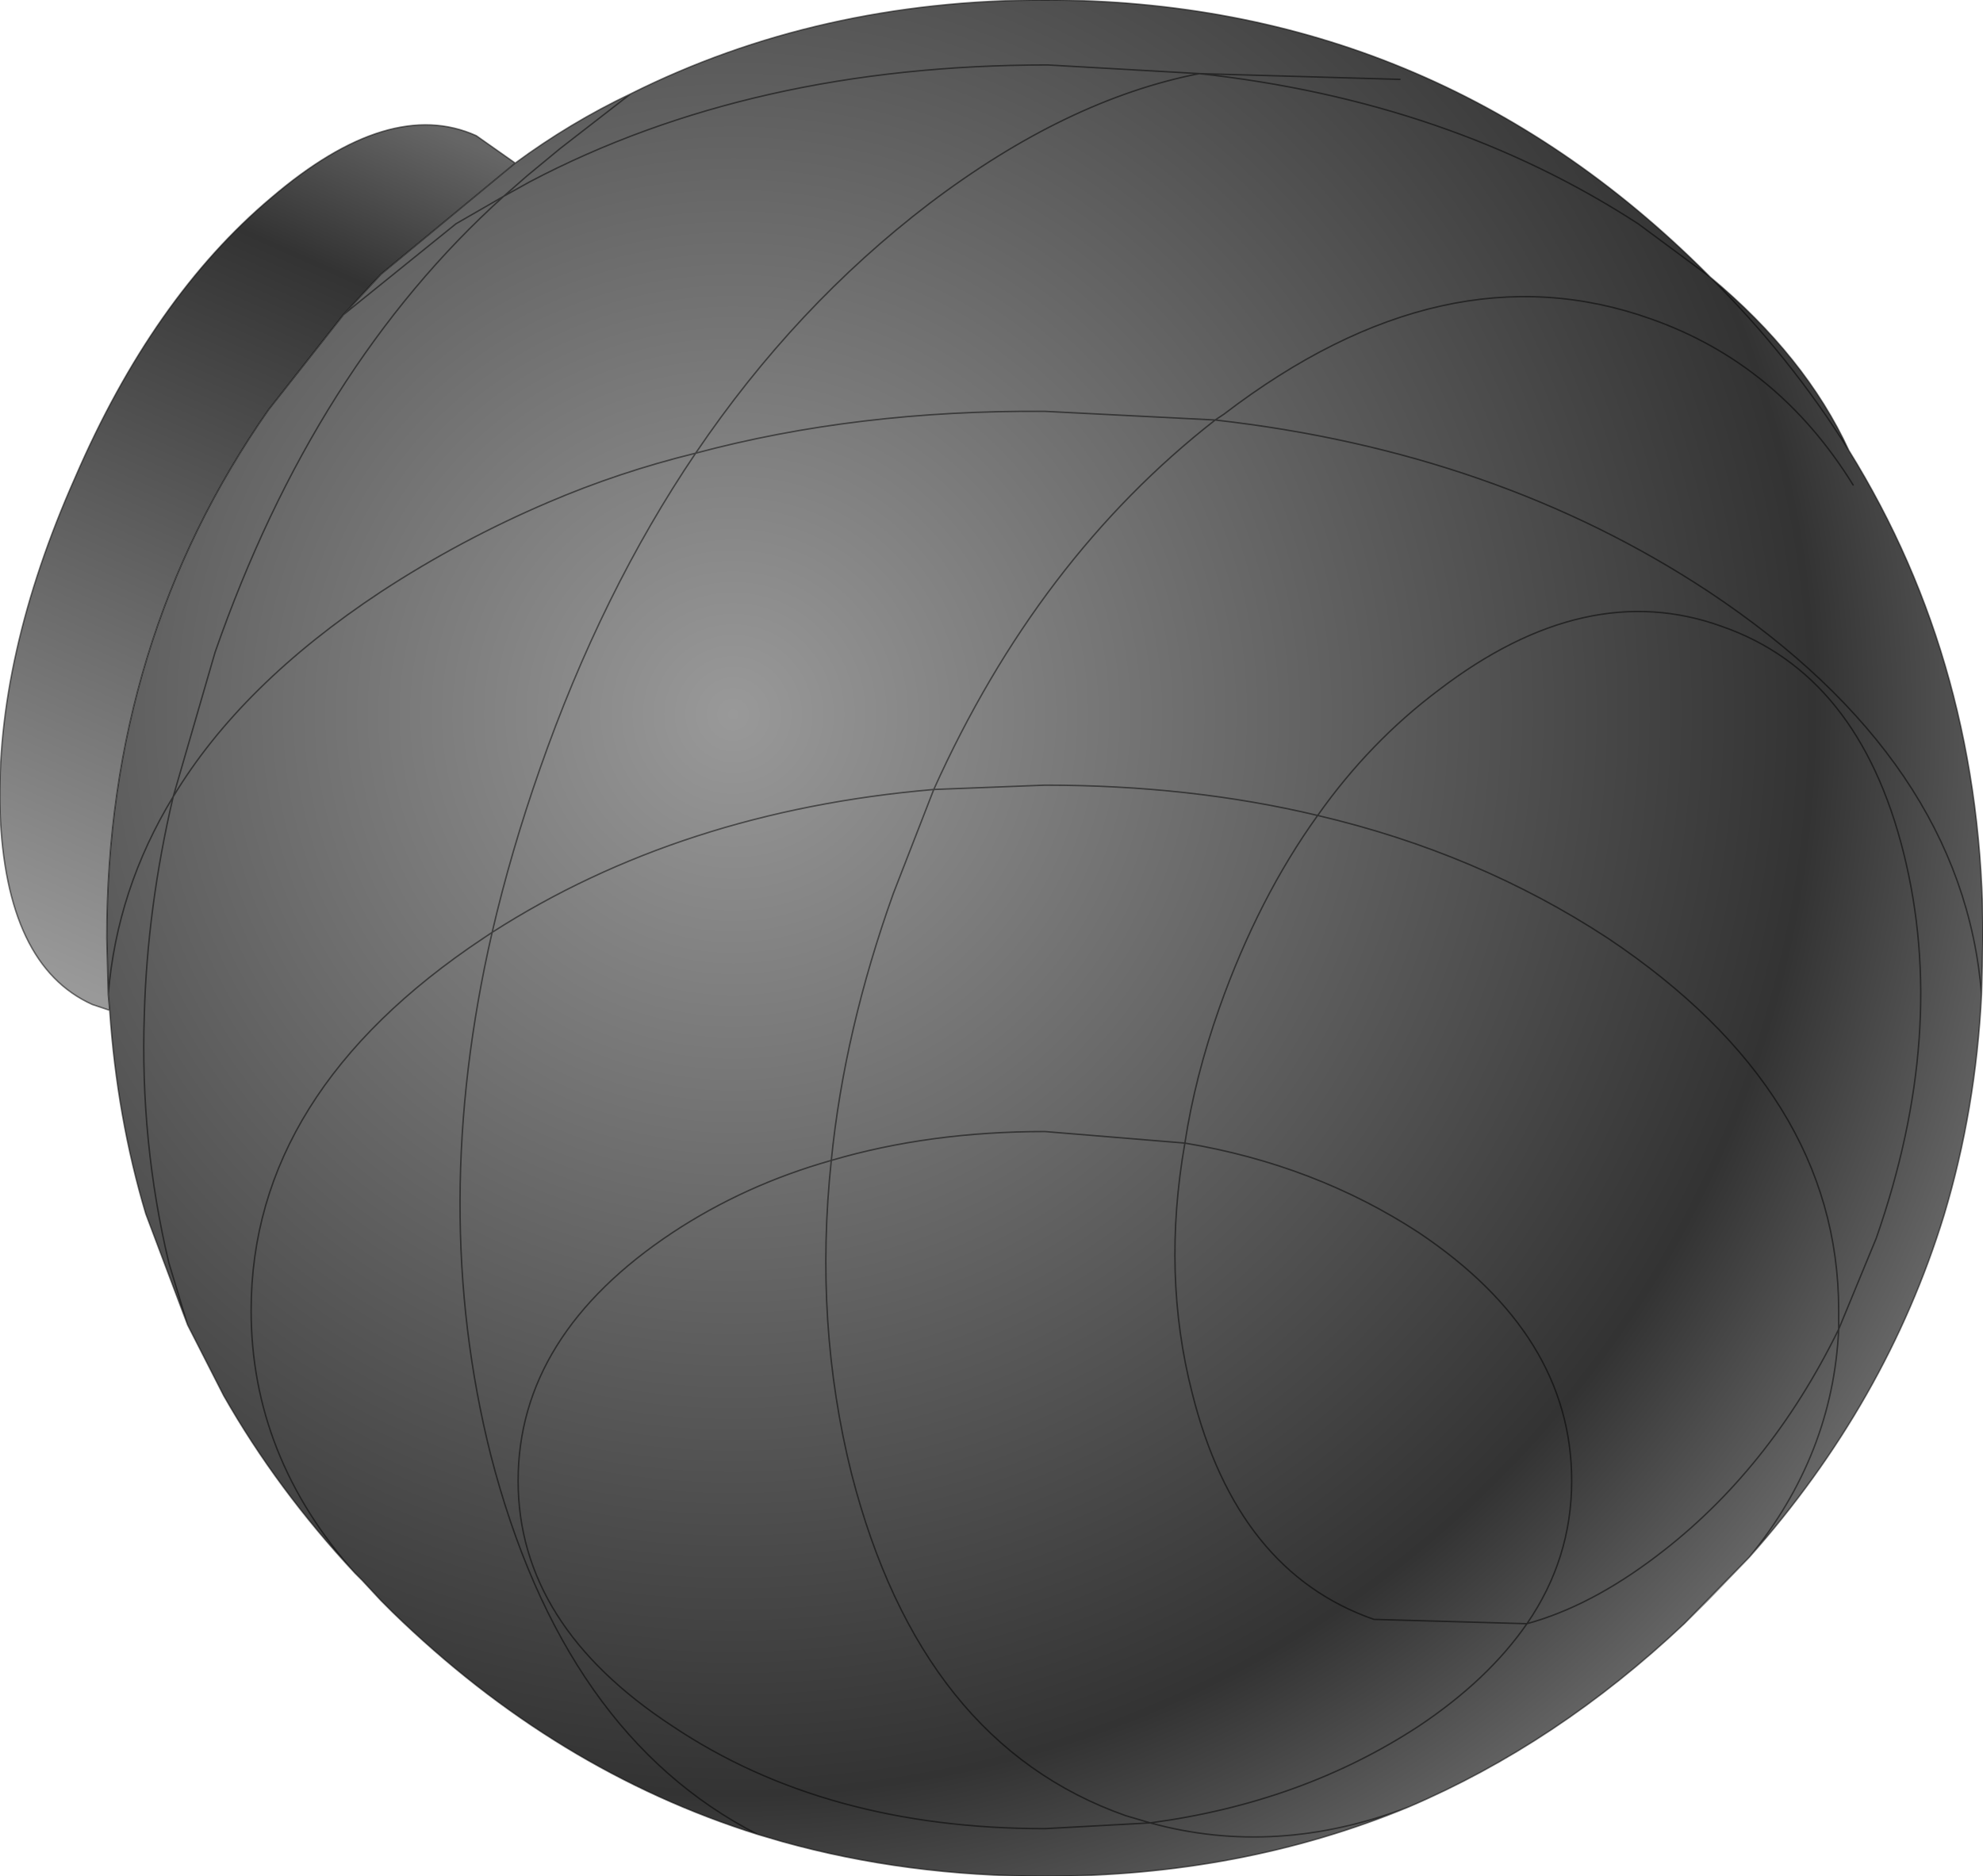
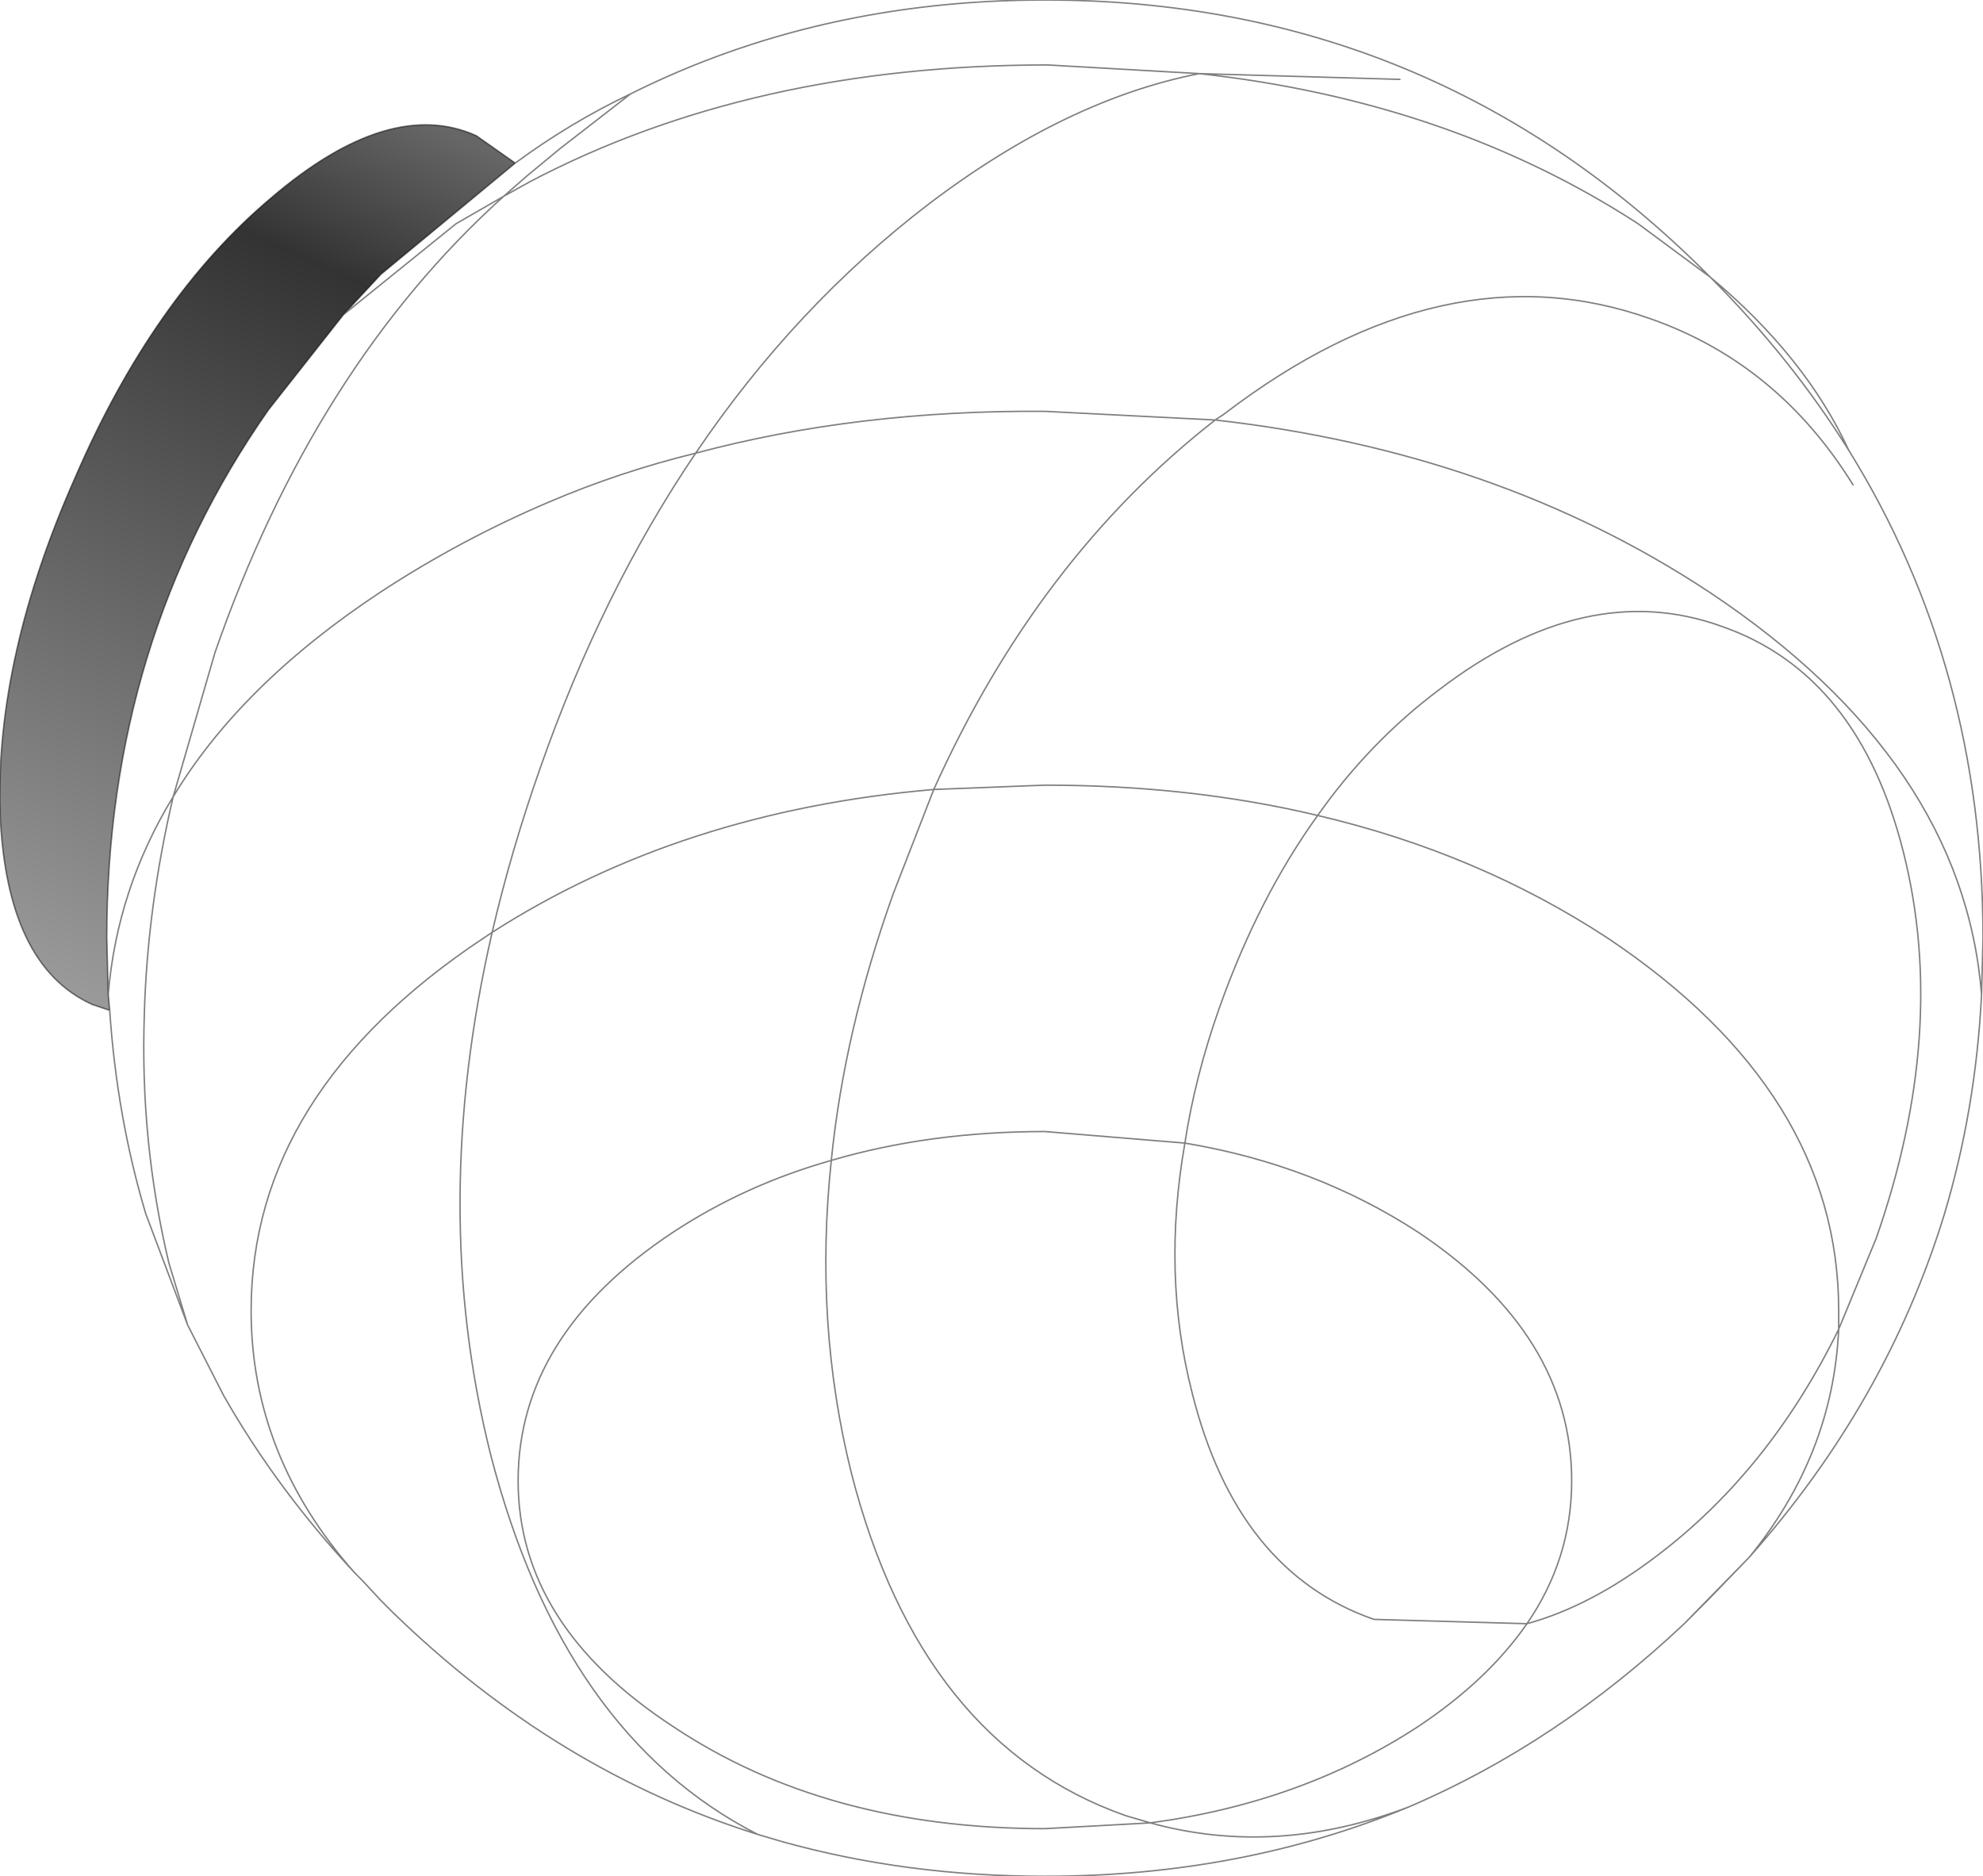
<svg xmlns="http://www.w3.org/2000/svg" height="65.0px" width="68.7px">
  <g transform="matrix(1.0, 0.0, 0.0, 1.0, 36.2, 32.5)">
    <path d="M-32.4 2.5 L-33.0 2.3 Q-36.0 0.95 -36.2 -4.4 -36.35 -9.75 -33.6 -15.95 -30.9 -22.2 -26.8 -25.65 -22.7 -29.15 -19.7 -27.8 L-18.35 -26.85 -23.0 -23.0 -24.3 -21.6 -26.9 -18.3 Q-32.5 -10.3 -32.5 0.0 L-32.45 1.95 -32.4 2.5" fill="url(#gradient0)" fill-rule="evenodd" stroke="none" />
-     <path d="M24.4 21.45 Q27.3 17.9 27.5 13.55 L28.8 10.4 Q31.3 3.25 29.75 -2.95 28.2 -9.15 23.45 -10.8 18.75 -12.5 13.65 -8.6 11.25 -6.8 9.45 -4.25 5.05 -5.3 0.0 -5.3 L-3.85 -5.15 Q-0.25 -13.15 5.9 -17.95 15.65 -16.85 23.0 -12.0 31.8 -6.15 32.45 1.95 31.8 -6.15 23.0 -12.0 15.65 -16.85 5.9 -17.95 -0.25 -13.15 -3.85 -5.15 L0.0 -5.3 Q5.05 -5.3 9.45 -4.25 11.25 -6.8 13.65 -8.6 18.75 -12.5 23.45 -10.8 28.2 -9.15 29.75 -2.95 31.3 3.25 28.8 10.4 L27.5 13.55 Q27.3 17.9 24.4 21.45 L22.95 22.95 22.15 23.75 22.95 22.95 24.4 21.45 22.15 23.75 Q17.75 27.9 12.6 30.1 8.0 31.85 3.65 30.65 8.9 29.95 12.95 27.3 15.35 25.7 16.7 23.75 18.9 23.15 21.2 21.4 25.1 18.45 27.5 13.55 L27.5 12.9 Q27.5 5.35 19.5 0.0 15.0 -2.95 9.45 -4.25 7.4 -1.4 6.05 2.4 5.2 4.8 4.85 7.1 L0.0 6.7 Q-4.0 6.7 -7.4 7.7 -6.95 3.2 -5.25 -1.55 L-3.85 -5.15 Q-12.6 -4.4 -19.15 -0.2 -18.5 -3.0 -17.5 -5.85 -15.35 -12.0 -12.1 -16.8 -14.75 -16.15 -17.2 -15.1 -20.25 -13.8 -23.0 -12.0 -27.85 -8.8 -30.2 -4.9 L-28.75 -9.9 Q-25.3 -19.8 -18.75 -25.7 L-20.4 -24.75 -24.3 -21.6 -20.4 -24.75 -18.75 -25.7 Q-25.3 -19.8 -28.75 -9.9 L-30.2 -4.9 Q-27.85 -8.8 -23.0 -12.0 -20.25 -13.8 -17.2 -15.1 -14.75 -16.15 -12.1 -16.8 -15.35 -12.0 -17.5 -5.85 -18.5 -3.0 -19.15 -0.2 -12.6 -4.4 -3.85 -5.15 L-5.25 -1.55 Q-6.95 3.2 -7.4 7.7 -4.0 6.7 0.0 6.7 L4.85 7.1 Q5.2 4.8 6.05 2.4 7.4 -1.4 9.45 -4.25 15.0 -2.95 19.5 0.0 27.5 5.35 27.5 12.9 L27.5 13.55 Q25.1 18.45 21.2 21.4 18.9 23.15 16.7 23.75 15.35 25.7 12.95 27.3 8.9 29.95 3.65 30.65 8.0 31.85 12.6 30.1 6.8 32.5 0.0 32.5 -4.8 32.5 -9.1 31.3 L-9.95 31.05 Q-16.95 28.85 -22.6 23.35 L-23.0 22.95 -23.65 22.25 -23.9 22.0 Q-26.6 19.1 -28.45 15.85 L-29.7 13.4 -31.15 9.55 Q-32.15 6.2 -32.4 2.5 L-32.45 1.95 -32.5 0.0 Q-32.5 -10.3 -26.9 -18.3 L-24.3 -21.6 -23.0 -23.0 -18.35 -26.85 Q-16.45 -28.25 -14.35 -29.25 -7.85 -32.5 0.0 -32.5 13.45 -32.5 22.95 -23.0 L23.05 -22.9 Q26.35 -20.15 27.85 -16.9 32.5 -9.4 32.5 0.0 L32.45 1.95 Q32.25 5.95 31.15 9.6 29.15 16.1 24.4 21.45 M12.3 -29.75 L5.35 -29.95 0.1 -30.25 Q-10.15 -30.25 -17.85 -26.2 L-18.75 -25.7 -17.95 -26.4 -16.8 -27.35 -14.35 -29.25 -16.8 -27.35 -17.95 -26.4 -18.75 -25.7 -17.85 -26.2 Q-10.15 -30.25 0.1 -30.25 L5.35 -29.95 12.3 -29.75 M28.0 -15.7 Q25.4 -19.9 21.0 -21.45 13.85 -24.0 6.2 -18.15 L5.9 -17.95 0.0 -18.25 Q-6.5 -18.3 -12.1 -16.8 -8.65 -21.9 -4.0 -25.45 0.75 -29.05 5.35 -29.95 14.0 -29.0 20.55 -24.75 L23.05 -22.9 Q25.85 -20.1 27.85 -16.9 25.85 -20.1 23.05 -22.9 L20.55 -24.75 Q14.0 -29.0 5.35 -29.95 0.75 -29.05 -4.0 -25.45 -8.65 -21.9 -12.1 -16.8 -6.5 -18.3 0.0 -18.25 L5.9 -17.95 6.2 -18.15 Q13.85 -24.0 21.0 -21.45 25.4 -19.9 28.0 -15.7 M-7.4 7.7 Q-10.4 8.55 -12.9 10.2 -18.25 13.75 -18.25 18.8 -18.25 23.8 -12.9 27.3 -7.6 30.85 0.0 30.85 L3.65 30.65 2.8 30.4 Q-4.3 27.9 -6.7 18.55 -8.0 13.35 -7.4 7.7 -8.0 13.35 -6.7 18.55 -4.3 27.9 2.8 30.4 L3.65 30.65 0.0 30.85 Q-7.6 30.85 -12.9 27.3 -18.25 23.8 -18.25 18.8 -18.25 13.75 -12.9 10.2 -10.4 8.55 -7.4 7.7 M-30.2 -4.9 Q-32.15 -1.7 -32.45 1.95 -32.15 -1.7 -30.2 -4.9 -31.1 -1.05 -31.2 2.65 -31.35 7.05 -30.35 11.25 L-29.7 13.4 -30.35 11.25 Q-31.35 7.05 -31.2 2.65 -31.1 -1.05 -30.2 -4.9 M4.85 7.1 Q4.05 11.65 5.1 15.75 6.65 21.95 11.4 23.6 L16.7 23.75 Q18.25 21.5 18.25 18.8 18.25 13.75 12.95 10.2 9.35 7.85 4.85 7.1 9.35 7.85 12.95 10.2 18.25 13.75 18.25 18.8 18.25 21.5 16.7 23.75 L11.4 23.6 Q6.65 21.95 5.1 15.75 4.05 11.65 4.85 7.1 M-9.95 31.05 Q-16.7 27.6 -19.2 17.9 -21.35 9.35 -19.15 -0.2 L-19.45 0.0 Q-27.5 5.35 -27.5 12.9 -27.5 17.95 -23.9 22.0 -27.5 17.95 -27.5 12.9 -27.5 5.35 -19.45 0.0 L-19.15 -0.2 Q-21.35 9.35 -19.2 17.9 -16.7 27.6 -9.95 31.05" fill="url(#gradient1)" fill-rule="evenodd" stroke="none" />
    <path d="M-14.35 -29.25 L-16.8 -27.35 -17.95 -26.4 -18.75 -25.7 -17.85 -26.2 Q-10.15 -30.25 0.1 -30.25 L5.35 -29.95 12.3 -29.75 M32.45 1.95 Q31.8 -6.15 23.0 -12.0 15.65 -16.85 5.9 -17.95 -0.25 -13.15 -3.85 -5.15 L0.0 -5.3 Q5.05 -5.3 9.45 -4.25 11.25 -6.8 13.65 -8.6 18.75 -12.5 23.45 -10.8 28.2 -9.15 29.75 -2.95 31.3 3.25 28.8 10.4 L27.5 13.55 Q27.3 17.9 24.4 21.45 29.15 16.1 31.15 9.6 32.25 5.95 32.45 1.95 L32.5 0.0 Q32.5 -9.4 27.85 -16.9 25.85 -20.1 23.05 -22.9 L20.55 -24.75 Q14.0 -29.0 5.35 -29.95 0.75 -29.05 -4.0 -25.45 -8.65 -21.9 -12.1 -16.8 -6.5 -18.3 0.0 -18.25 L5.9 -17.95 6.2 -18.15 Q13.85 -24.0 21.0 -21.45 25.4 -19.9 28.0 -15.7 M-18.35 -26.85 Q-16.45 -28.25 -14.35 -29.25 -7.85 -32.5 0.0 -32.5 13.45 -32.5 22.95 -23.0 L23.05 -22.9 Q26.35 -20.15 27.85 -16.9 M-32.4 2.5 L-33.0 2.3 Q-36.0 0.95 -36.2 -4.4 -36.35 -9.75 -33.6 -15.95 -30.9 -22.2 -26.8 -25.65 -22.7 -29.15 -19.7 -27.8 L-18.35 -26.85 -23.0 -23.0 -24.3 -21.6 -20.4 -24.75 -18.75 -25.7 Q-25.3 -19.8 -28.75 -9.9 L-30.2 -4.9 Q-27.85 -8.8 -23.0 -12.0 -20.25 -13.8 -17.2 -15.1 -14.75 -16.15 -12.1 -16.8 -15.35 -12.0 -17.5 -5.85 -18.5 -3.0 -19.15 -0.2 -12.6 -4.4 -3.85 -5.15 L-5.25 -1.55 Q-6.95 3.2 -7.4 7.7 -4.0 6.7 0.0 6.7 L4.85 7.1 Q5.2 4.8 6.05 2.4 7.4 -1.4 9.45 -4.25 15.0 -2.95 19.5 0.0 27.5 5.35 27.5 12.9 L27.5 13.55 Q25.1 18.45 21.2 21.4 18.9 23.15 16.7 23.75 15.35 25.7 12.95 27.3 8.9 29.95 3.65 30.65 8.0 31.85 12.6 30.1 17.75 27.9 22.15 23.75 L22.95 22.95 24.4 21.45 22.15 23.75 M-32.4 2.5 L-32.45 1.95 -32.5 0.0 Q-32.5 -10.3 -26.9 -18.3 L-24.3 -21.6 M-7.4 7.7 Q-8.0 13.35 -6.7 18.55 -4.3 27.9 2.8 30.4 L3.65 30.65 0.0 30.85 Q-7.6 30.85 -12.9 27.3 -18.25 23.8 -18.25 18.8 -18.25 13.75 -12.9 10.2 -10.4 8.55 -7.4 7.7 M12.6 30.1 Q6.8 32.5 0.0 32.5 -4.8 32.5 -9.1 31.3 L-9.95 31.05 Q-16.95 28.85 -22.6 23.35 L-23.0 22.95 -23.65 22.25 -23.9 22.0 Q-26.6 19.1 -28.45 15.85 L-29.7 13.4 -31.15 9.55 Q-32.15 6.2 -32.4 2.5 M-23.9 22.0 Q-27.5 17.95 -27.5 12.9 -27.5 5.35 -19.45 0.0 L-19.15 -0.2 Q-21.35 9.35 -19.2 17.9 -16.7 27.6 -9.95 31.05 M-30.2 -4.9 Q-31.1 -1.05 -31.2 2.65 -31.35 7.05 -30.35 11.25 L-29.7 13.4 M4.85 7.1 Q9.35 7.85 12.95 10.2 18.25 13.75 18.25 18.8 18.25 21.5 16.7 23.75 L11.4 23.6 Q6.65 21.95 5.1 15.75 4.05 11.65 4.85 7.1 M-32.45 1.95 Q-32.15 -1.7 -30.2 -4.9" fill="none" stroke="#000000" stroke-linecap="round" stroke-linejoin="round" stroke-opacity="0.502" stroke-width="0.05" />
  </g>
  <defs>
    <linearGradient gradientTransform="matrix(0.008, -0.018, 0.009, 0.004, -26.4, -12.75)" gradientUnits="userSpaceOnUse" id="gradient0" spreadMethod="pad" x1="-819.2" x2="819.2">
      <stop offset="0.0" stop-color="#999999" />
      <stop offset="0.816" stop-color="#333333" />
      <stop offset="1.0" stop-color="#666666" />
    </linearGradient>
    <radialGradient cx="0" cy="0" gradientTransform="matrix(0.056, 0.0, 0.0, 0.056, -10.8, -7.75)" gradientUnits="userSpaceOnUse" id="gradient1" r="819.2" spreadMethod="pad">
      <stop offset="0.0" stop-color="#999999" />
      <stop offset="0.816" stop-color="#333333" />
      <stop offset="1.0" stop-color="#666666" />
    </radialGradient>
  </defs>
</svg>